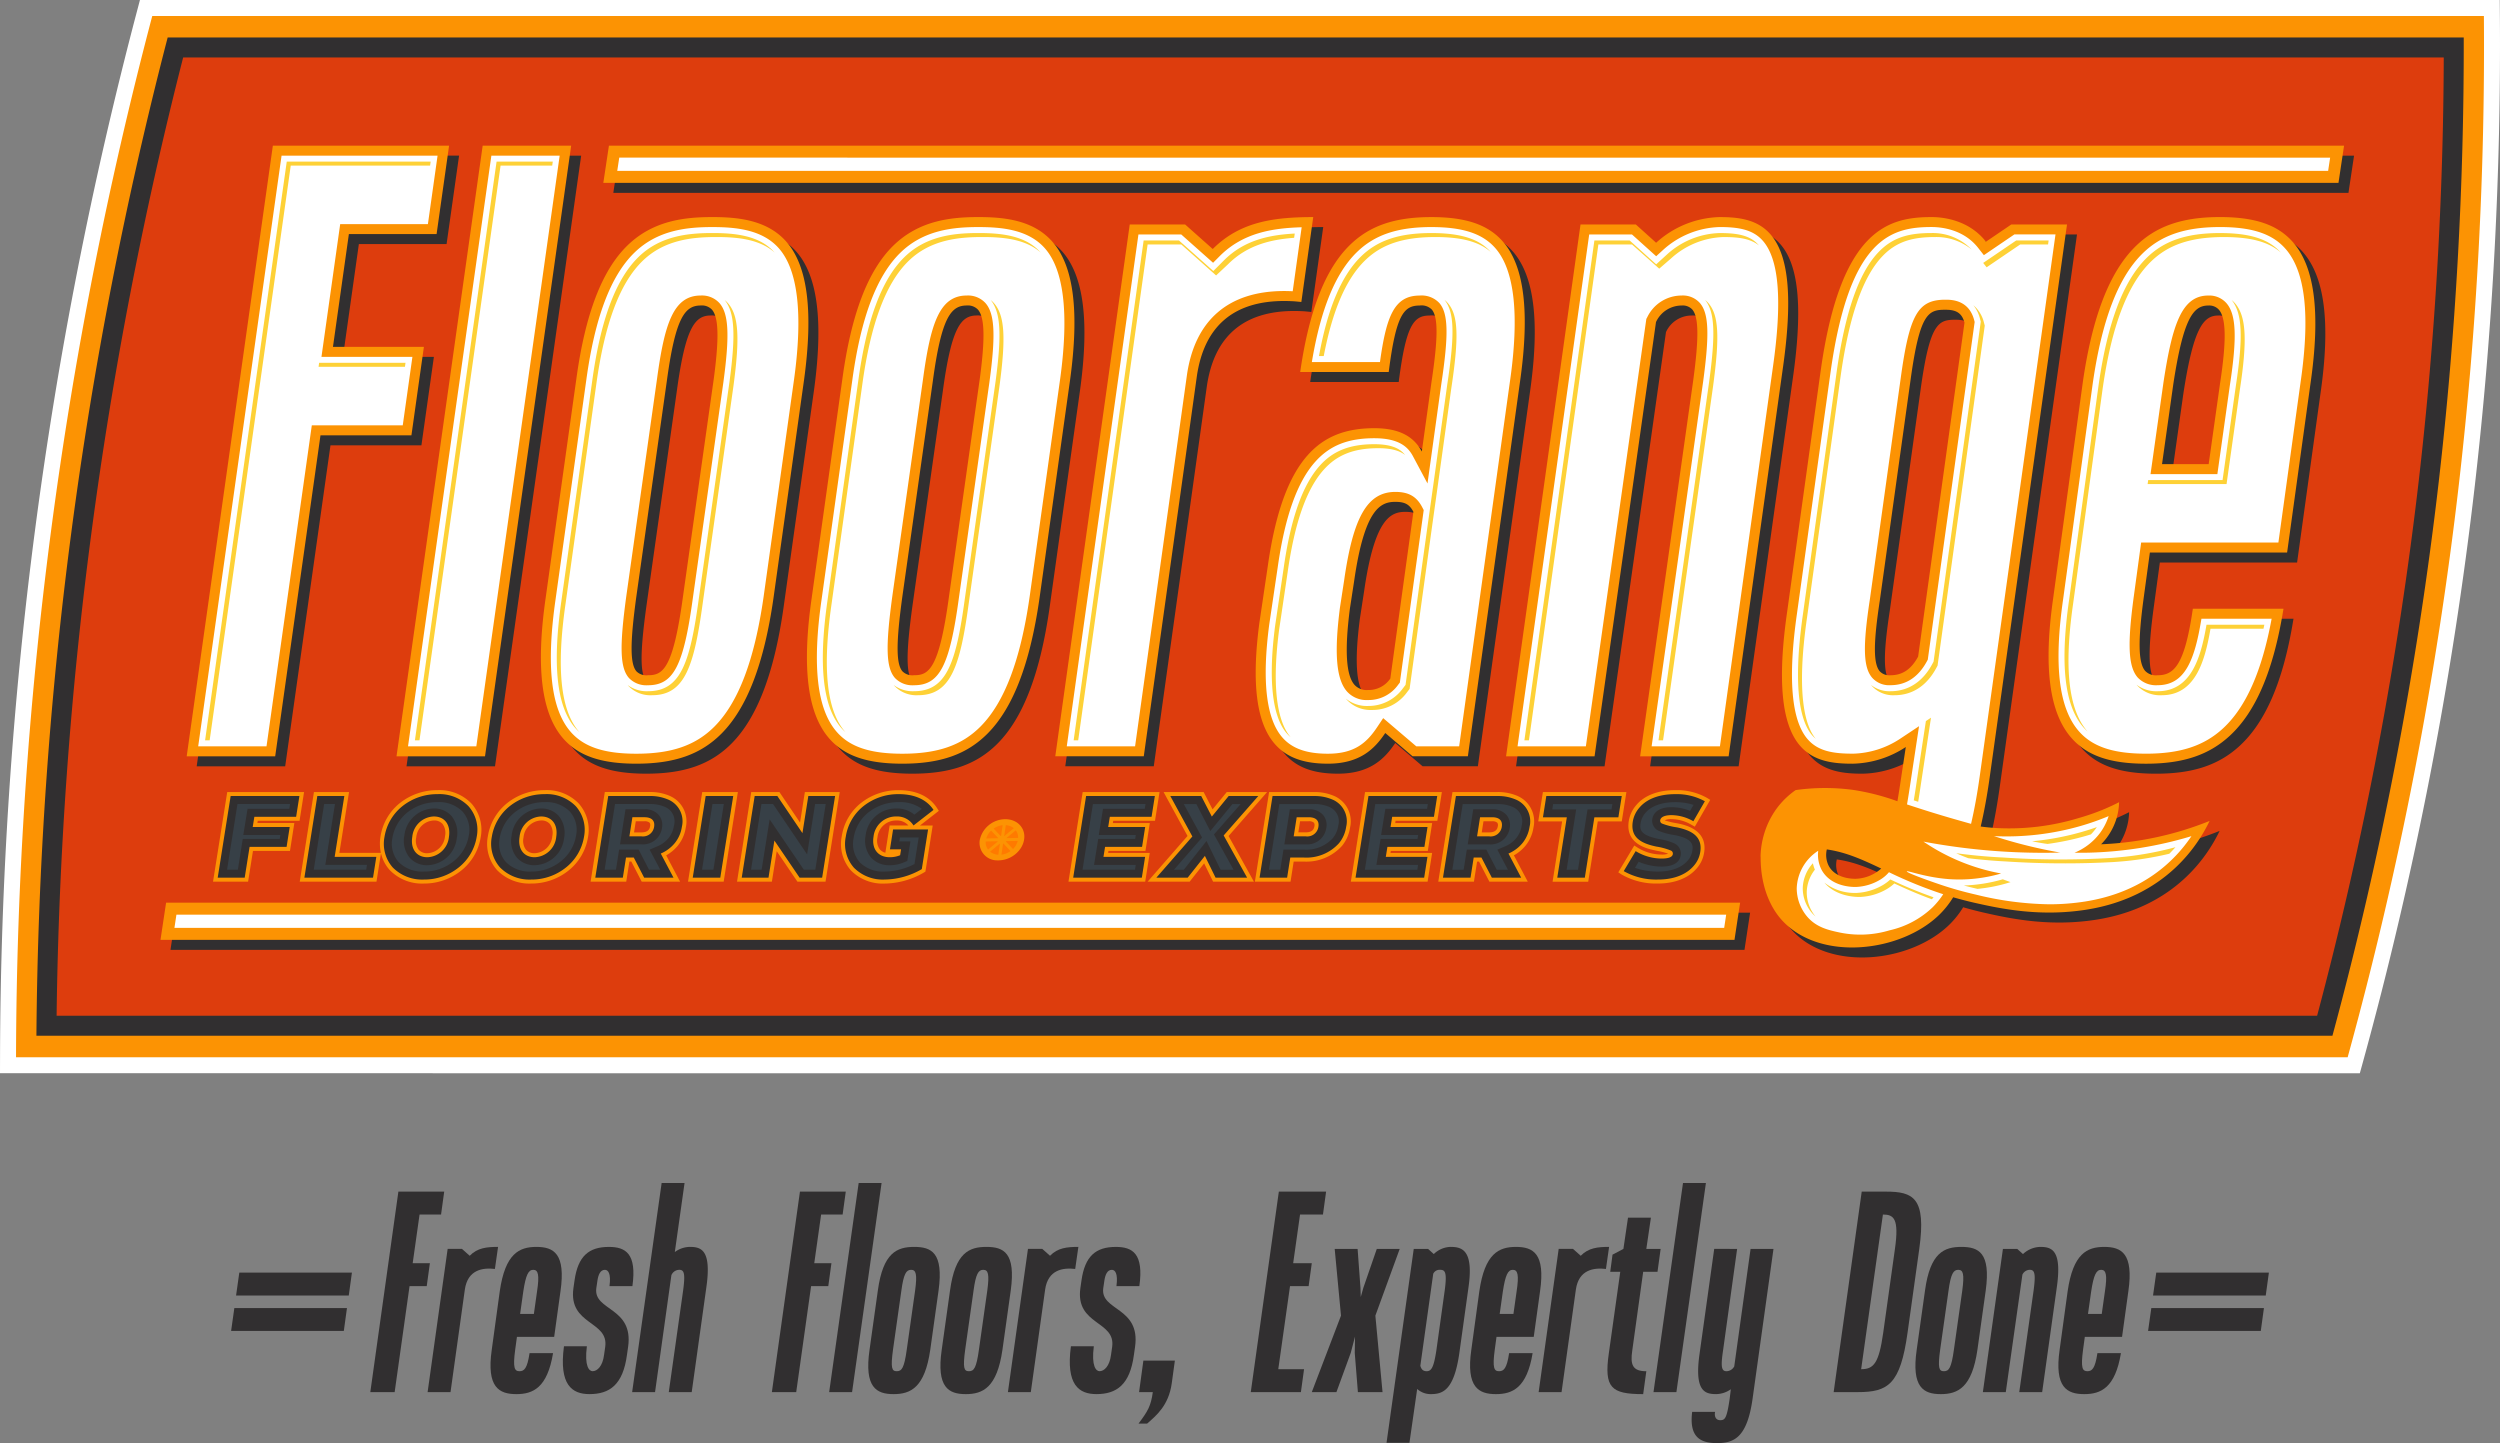
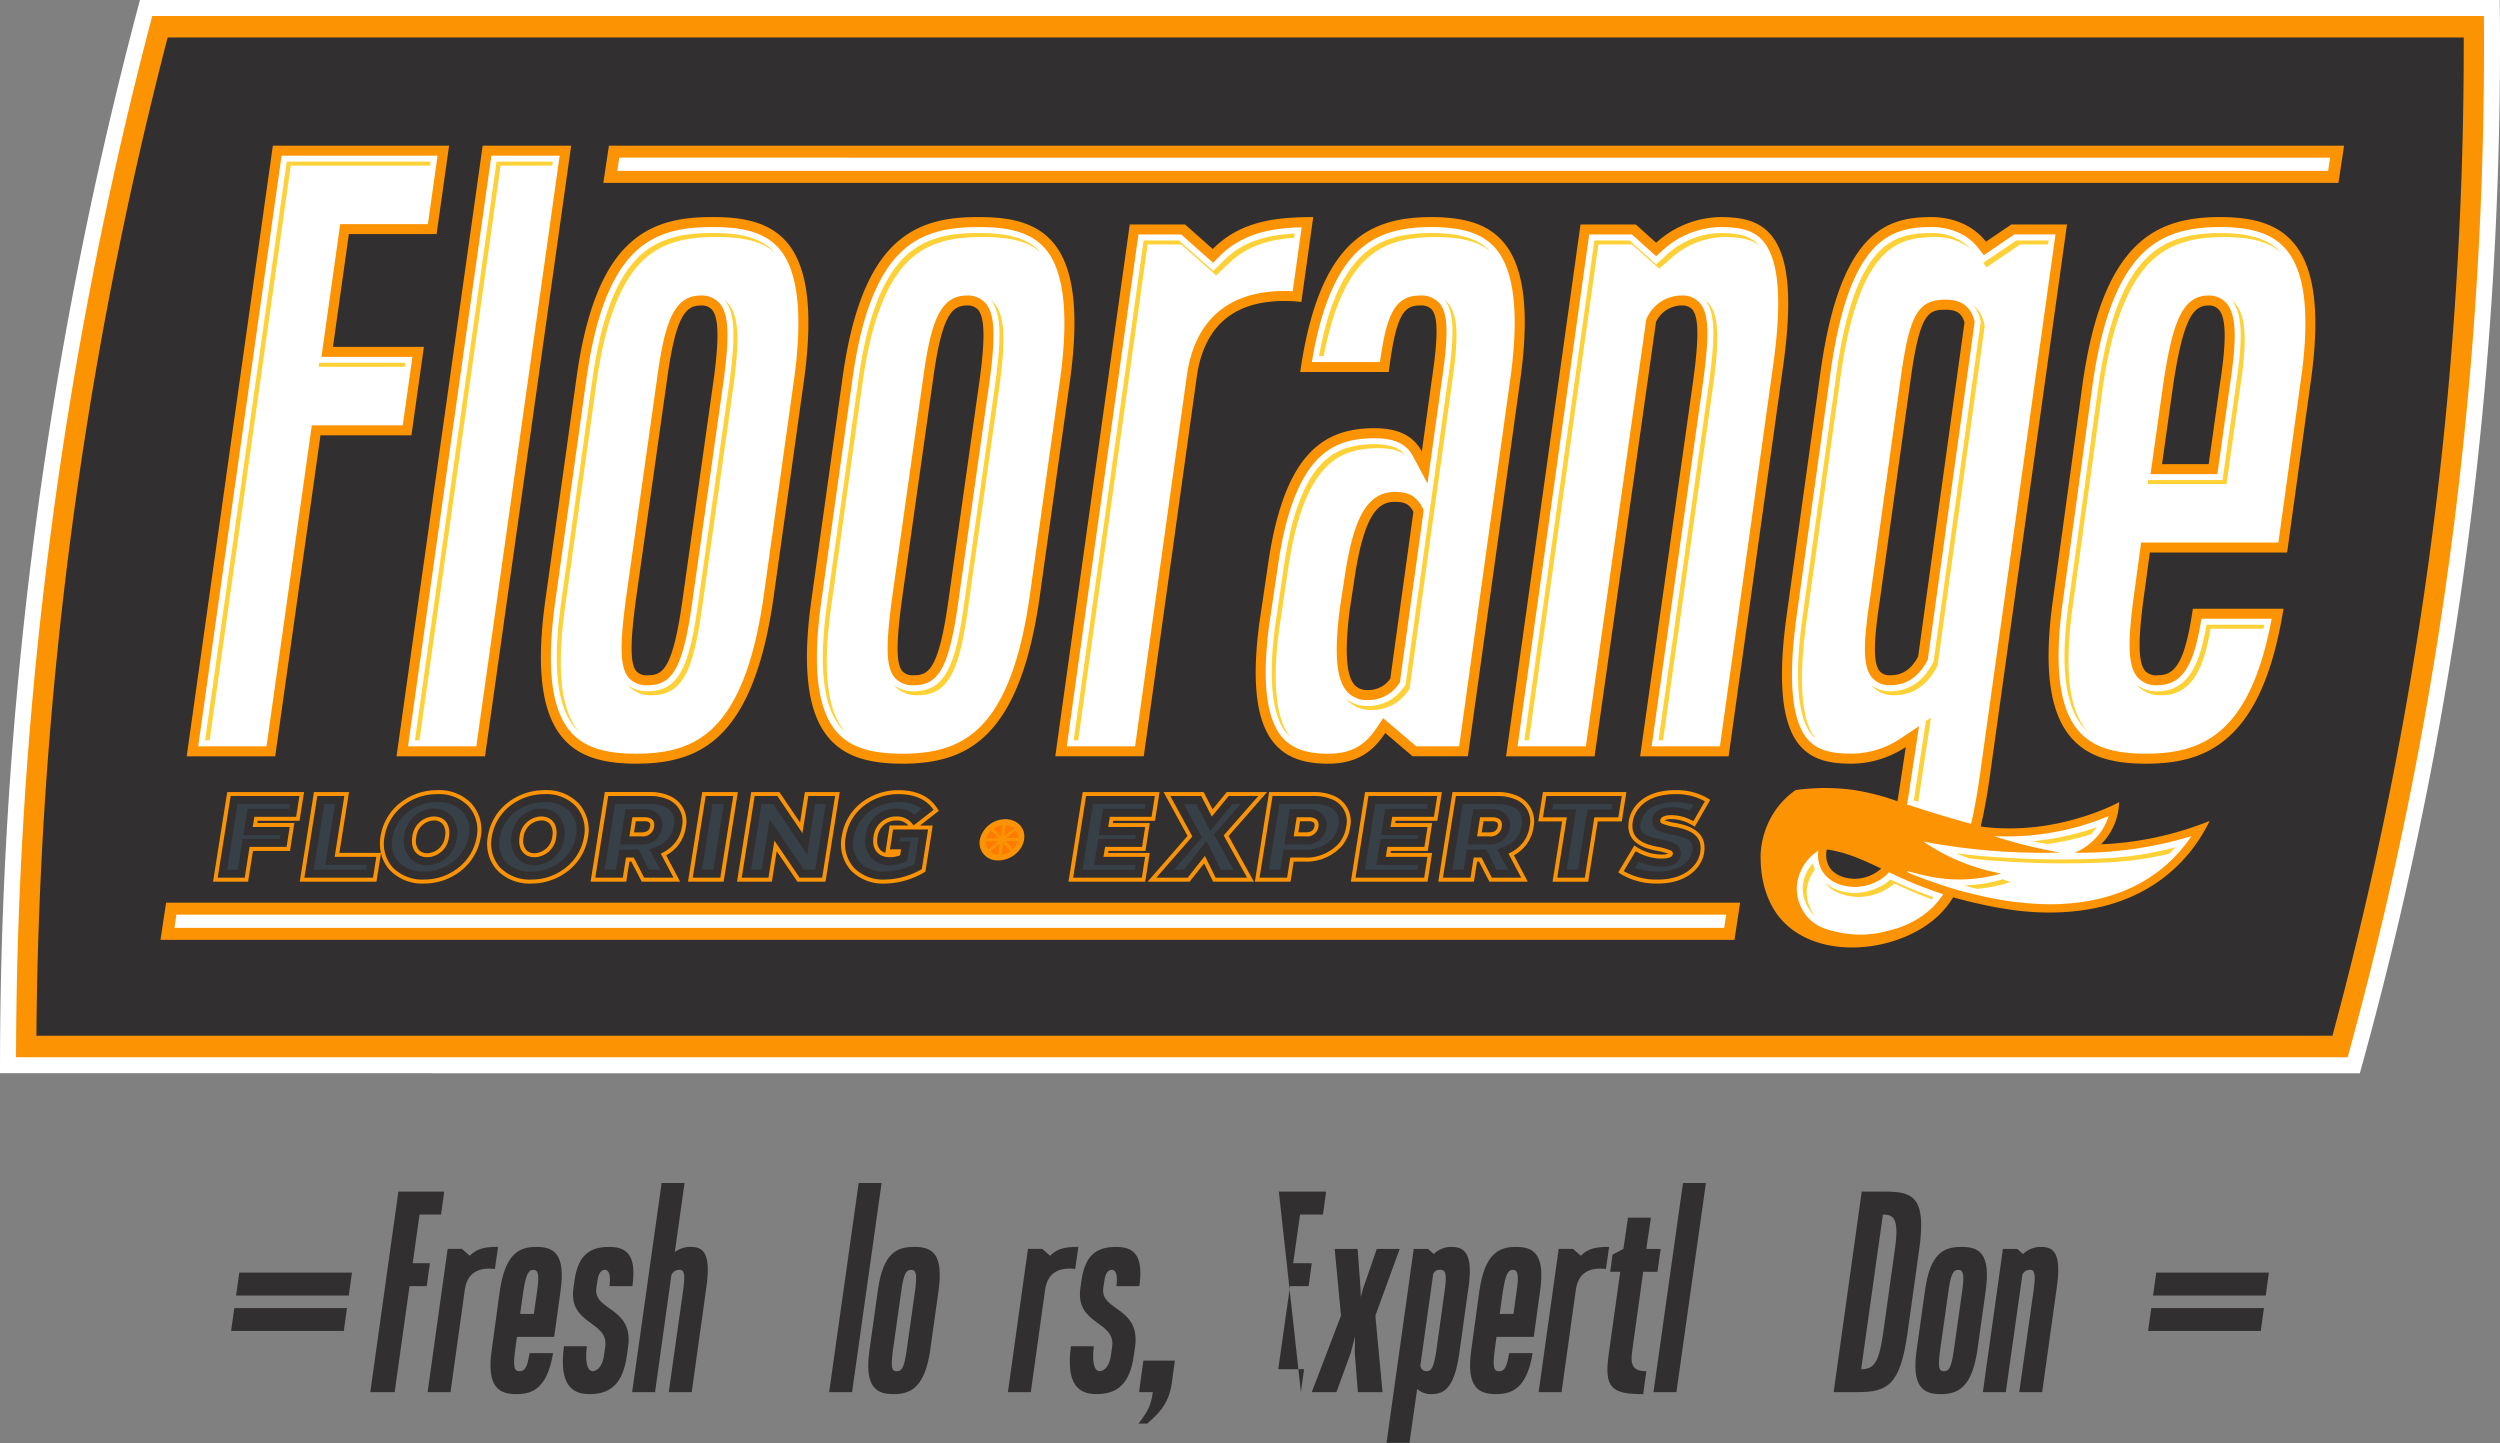
<svg xmlns="http://www.w3.org/2000/svg" id="Grupo_36" data-name="Grupo 36" width="500" height="288.62" viewBox="0 0 500 288.62">
  <rect x="0" y="0" width="500" height="288.62" fill="#808080" stroke="none" />
  <defs>
    <clipPath id="clip-path">
      <rect id="Rectángulo_8" data-name="Rectángulo 8" width="500" height="288.62" fill="none" />
    </clipPath>
  </defs>
  <g id="Grupo_35" data-name="Grupo 35" clip-path="url(#clip-path)">
    <path id="Trazado_180" data-name="Trazado 180" d="M0,214.646l.008-3.206A828.239,828.239,0,0,1,27.36,2.382L27.989,0H499.95l.026,3.172a769.881,769.881,0,0,1-5.011,93.938A764.922,764.922,0,0,1,472.615,212.3l-.647,2.349Z" fill="#fff" />
    <path id="Trazado_181" data-name="Trazado 181" d="M35.267,8A825.01,825.01,0,0,0,8.021,216.251H474.347a759.27,759.27,0,0,0,22.256-114.7A763.879,763.879,0,0,0,501.593,8Z" transform="translate(-4.815 -4.802)" fill="#fc9303" />
    <path id="Trazado_182" data-name="Trazado 182" d="M18.219,218.408A820.466,820.466,0,0,1,44.47,18.759H503.683a762.258,762.258,0,0,1-4.983,88.724,757.439,757.439,0,0,1-21.278,110.926Z" transform="translate(-10.936 -11.261)" fill="#312f30" />
-     <path id="Trazado_183" data-name="Trazado 183" d="M28.321,220.412A816.4,816.4,0,0,1,53.631,28.754H505.75a758.433,758.433,0,0,1-4.955,84.271,753.659,753.659,0,0,1-20.372,107.387Z" transform="translate(-17 -17.26)" fill="#dd3d0d" />
    <path id="Trazado_184" data-name="Trazado 184" d="M655.018,77.872H307.99l-1.121,7.442H653.9Z" transform="translate(-184.207 -46.745)" fill="#312f30" />
    <path id="Trazado_185" data-name="Trazado 185" d="M650.018,72.872H302.991l-1.121,7.442H648.9Z" transform="translate(-181.205 -43.743)" fill="#fc9303" />
    <path id="Trazado_186" data-name="Trazado 186" d="M308.841,81.517l.4-2.645H651.417l-.4,2.645Z" transform="translate(-185.39 -47.345)" fill="#fff" />
    <path id="Trazado_187" data-name="Trazado 187" d="M401.228,456.642H86.424L85.3,464.084h314.8Z" transform="translate(-51.205 -274.112)" fill="#312f30" />
    <path id="Trazado_188" data-name="Trazado 188" d="M396.228,451.642H81.424L80.3,459.084h314.8Z" transform="translate(-48.204 -271.11)" fill="#fc9303" />
    <path id="Trazado_189" data-name="Trazado 189" d="M87.275,460.287l.4-2.645H397.626l-.4,2.645Z" transform="translate(-52.389 -274.712)" fill="#fff" />
    <path id="Trazado_190" data-name="Trazado 190" d="M123.889,401.478l.907-5.752H109.428l-2.841,17.926H113.6l.977-6.153h7.4l.873-5.575h-7.391l.072-.445Zm27.555-6.13a11.968,11.968,0,0,0-7.483,2.581,10.641,10.641,0,0,0-3.869,6.62,8.873,8.873,0,0,0,.064,3.349h-8.3l1.933-12.173h-7.017l-2.841,17.926h15.347l.9-5.69a7.541,7.541,0,0,0,1.769,3.391,9.009,9.009,0,0,0,6.828,2.677,11.851,11.851,0,0,0,7.458-2.6,10.65,10.65,0,0,0,3.884-6.628,7.9,7.9,0,0,0-1.855-6.794,8.908,8.908,0,0,0-6.81-2.659m1.532,9.2a3.7,3.7,0,0,1-3.531,3.416,2.2,2.2,0,0,1-1.743-.709,3.01,3.01,0,0,1-.477-2.456,3.7,3.7,0,0,1,3.519-3.388,2.208,2.208,0,0,1,1.744.7,3.01,3.01,0,0,1,.488,2.438m19.925-9.2a11.97,11.97,0,0,0-7.483,2.581,10.64,10.64,0,0,0-3.869,6.62,7.917,7.917,0,0,0,1.847,6.8,9.009,9.009,0,0,0,6.828,2.677,11.851,11.851,0,0,0,7.458-2.6,10.652,10.652,0,0,0,3.884-6.628,7.905,7.905,0,0,0-1.855-6.794,8.908,8.908,0,0,0-6.81-2.659m1.532,9.2a3.7,3.7,0,0,1-3.531,3.416,2.2,2.2,0,0,1-1.743-.709,3.009,3.009,0,0,1-.477-2.456,3.7,3.7,0,0,1,3.52-3.388,2.207,2.207,0,0,1,1.743.7,3.008,3.008,0,0,1,.488,2.438m23.625-7.992a9.717,9.717,0,0,0-4.174-.832h-8.946L182.1,413.651h7.129l.633-4.021h.385l2.077,4.021H200l-2.777-5.264a8.18,8.18,0,0,0,2.326-1.938,7.532,7.532,0,0,0,1.592-3.645,5.534,5.534,0,0,0-3.081-6.246m-4.052,6c-.084.53-.357,1.236-1.754,1.236h-1.464l.349-2.222h1.715a1.458,1.458,0,0,1,1.054.292.908.908,0,0,1,.1.695m10.42-6.828-2.841,17.926h7.128l2.841-17.926Zm19.562,6.094-4.124-6.094h-5.638l-2.842,17.926h6.973l.968-6.1,4.146,6.1h5.615l2.841-17.926h-6.972Zm27.356-2.956c-1.5-2.3-4.144-3.516-7.633-3.516a11.982,11.982,0,0,0-7.52,2.552,10.457,10.457,0,0,0-3.855,6.649,7.939,7.939,0,0,0,1.825,6.846,8.887,8.887,0,0,0,6.74,2.633,15.956,15.956,0,0,0,7.846-2.2l.316-.192,1.459-9.22h-2.545l3.769-2.932Zm-9.439,3.548-.852,5.447a2.136,2.136,0,0,1-1.1-.664,2.9,2.9,0,0,1-.479-2.394,3.733,3.733,0,0,1,3.83-3.388,2.976,2.976,0,0,1,2.36,1Zm43.7,5.487.065-.4h7.4l.873-5.575h-7.391l.072-.445h8.356l.908-5.752H280.519l-2.842,17.926h15.347l.907-5.753Zm31.8-12.173h-8.075l-2.834,3.461-1.787-3.461H296.7l4.788,8.779-7.989,9.147h8.411l2.9-3.663,1.794,3.663h8.166l-5.073-9.136Zm13.52.832a9.719,9.719,0,0,0-4.174-.832H317.8l-2.842,17.926h7.129l.633-4.021H324.8a9.592,9.592,0,0,0,7.617-3.181A7.532,7.532,0,0,0,334,402.8a5.534,5.534,0,0,0-3.08-6.246m-4.053,6c-.084.53-.356,1.236-1.754,1.236h-1.464l.349-2.222h1.715a1.456,1.456,0,0,1,1.054.292.906.906,0,0,1,.1.695m24.581-1.076.907-5.752H336.991l-2.842,17.926H349.5l.907-5.753h-8.327l.065-.4h7.4l.873-5.575h-7.391l.072-.445Zm16.148-4.92a9.719,9.719,0,0,0-4.174-.832H354.48l-2.842,17.926h7.129l.633-4.021h.385l2.077,4.021h7.677l-2.778-5.264a8.176,8.176,0,0,0,2.327-1.938,7.536,7.536,0,0,0,1.592-3.645,5.534,5.534,0,0,0-3.08-6.246m-4.053,6c-.084.53-.356,1.236-1.754,1.236h-1.464l.349-2.222h1.715a1.456,1.456,0,0,1,1.054.292.906.906,0,0,1,.1.695m25.716-6.828h-16.7l-.932,5.864h4.776l-1.91,12.062h7.128l1.91-12.062h4.8ZM399.512,402l-.214-.041a15.435,15.435,0,0,1-2.384-.569,2.764,2.764,0,0,1,1.369-.248,8.1,8.1,0,0,1,3.974,1.12l.69.387,3.08-5.357-.662-.407a12.346,12.346,0,0,0-6.35-1.54c-3.42,0-6.191,1.073-7.8,3.016a6.4,6.4,0,0,0-1.478,3.166c-.73,4.6,3.666,5.531,5.32,5.883l.441.094a13.373,13.373,0,0,1,2.124.553,3.792,3.792,0,0,1-1.364.171,9.161,9.161,0,0,1-4.725-1.364l-.694-.441-3.2,5.354.626.423a13.844,13.844,0,0,0,7.29,1.825c3.37,0,6.14-1.087,7.791-3.053a6.173,6.173,0,0,0,1.462-3.129c.733-4.587-3.8-5.531-5.3-5.843" transform="translate(-63.982 -237.318)" fill="#fc9303" />
    <path id="Trazado_191" data-name="Trazado 191" d="M108.928,414.052h5.4l.977-6.153h7.4l.622-3.976h-7.4l.333-2.044h8.352l.656-4.154h-13.75Zm25.325-16.327h-5.4l-2.588,16.327h13.728l.656-4.154h-8.33Zm18.6-.377a11.1,11.1,0,0,0-6.975,2.4,9.859,9.859,0,0,0-3.587,6.131,7.161,7.161,0,0,0,1.644,6.131,8.272,8.272,0,0,0,6.242,2.421,10.97,10.97,0,0,0,6.953-2.421,9.885,9.885,0,0,0,3.6-6.131,7.112,7.112,0,0,0-1.655-6.131,8.14,8.14,0,0,0-6.22-2.4m2.321,8.53a4.487,4.487,0,0,1-4.32,4.087c-2.133,0-3.41-1.621-3.01-4.087a4.475,4.475,0,0,1,4.31-4.065c2.155,0,3.4,1.621,3.021,4.065m19.136-8.53a11.1,11.1,0,0,0-6.975,2.4,9.859,9.859,0,0,0-3.588,6.131,7.162,7.162,0,0,0,1.644,6.131,8.271,8.271,0,0,0,6.242,2.421,10.968,10.968,0,0,0,6.953-2.421,9.884,9.884,0,0,0,3.6-6.131,7.111,7.111,0,0,0-1.655-6.131,8.14,8.14,0,0,0-6.22-2.4m2.322,8.53a4.487,4.487,0,0,1-4.321,4.087c-2.133,0-3.41-1.621-3.01-4.087a4.475,4.475,0,0,1,4.309-4.065c2.155,0,3.4,1.621,3.021,4.065m22.494-7.4a8.95,8.95,0,0,0-3.832-.755h-8.263l-2.588,16.327h5.509l.633-4.021h1.555l2.077,4.021h5.864l-2.543-4.821a7.371,7.371,0,0,0,2.8-2.088,6.716,6.716,0,0,0,1.422-3.265,4.712,4.712,0,0,0-2.633-5.4m-2.921,5.4a2.244,2.244,0,0,1-2.543,1.91h-2.4l.6-3.821h2.4c1.511,0,2.133.733,1.943,1.911m7.726,10.174h5.509l2.588-16.327h-5.509Zm21.94-8.907-5.021-7.42h-4.532l-2.588,16.327h5.354l1.177-7.42,5.043,7.42h4.509l2.588-16.327h-5.353Zm18.84-3.332a3.851,3.851,0,0,1,3.376,1.8l4-3.11c-1.321-2.021-3.721-3.154-6.964-3.154a11.161,11.161,0,0,0-7.019,2.376,9.671,9.671,0,0,0-3.566,6.154,7.167,7.167,0,0,0,1.622,6.175,8.123,8.123,0,0,0,6.153,2.377,15.064,15.064,0,0,0,7.43-2.088l1.255-7.93h-7l-.622,3.976h2.222l-.189,1.177a5.405,5.405,0,0,1-2.066.4c-2.354,0-3.643-1.644-3.255-4.087a4.516,4.516,0,0,1,4.62-4.065m35.313,12.24h13.728l.655-4.154h-8.33l.322-2h7.4l.622-3.976h-7.4l.333-2.044H295.7l.656-4.154h-13.75Zm31.093-16.327-3.365,4.11-2.122-4.11H299.45l4.409,8.086-7.2,8.241h6.264l3.443-4.354,2.133,4.354h6.309l-4.687-8.441,6.92-7.886Zm20.874.755a8.949,8.949,0,0,0-3.832-.755h-8.263L317.3,414.052h5.509l.633-4.021H326.2a8.752,8.752,0,0,0,7-2.888,6.712,6.712,0,0,0,1.422-3.265,4.712,4.712,0,0,0-2.633-5.4m-2.921,5.4a2.244,2.244,0,0,1-2.543,1.91h-2.4l.6-3.821h2.4c1.511,0,2.133.733,1.943,1.911m7.425,10.174h13.728l.655-4.154h-8.33l.322-2h7.4l.622-3.976h-7.4l.333-2.044h8.352l.656-4.154h-13.75Zm32.173-15.572a8.95,8.95,0,0,0-3.832-.755h-8.263l-2.588,16.327h5.509l.633-4.021h1.555l2.077,4.021h5.864l-2.543-4.821a7.371,7.371,0,0,0,2.8-2.088,6.716,6.716,0,0,0,1.422-3.265,4.713,4.713,0,0,0-2.633-5.4m-2.921,5.4a2.244,2.244,0,0,1-2.543,1.91h-2.4l.6-3.821h2.4c1.511,0,2.133.733,1.943,1.911m8.23-1.888h4.776l-1.91,12.062h5.509l1.91-12.062h4.8l.678-4.265H374.649Zm26.795,2a13.338,13.338,0,0,1-2.966-.755.616.616,0,0,1-.377-.667c.1-.666.955-1.021,2.266-1.021a8.917,8.917,0,0,1,4.365,1.222l2.3-4a11.669,11.669,0,0,0-5.931-1.421c-3.376,0-5.809,1.066-7.186,2.732a5.61,5.61,0,0,0-1.3,2.776c-.522,3.288,1.877,4.376,4.7,4.976a13.089,13.089,0,0,1,2.932.8.656.656,0,0,1,.377.711c-.1.644-.966.888-2.276.888a10,10,0,0,1-5.154-1.488l-2.388,4a13.127,13.127,0,0,0,6.842,1.688c3.376,0,5.787-1.11,7.186-2.776a5.351,5.351,0,0,0,1.277-2.732c.511-3.2-1.888-4.354-4.665-4.932" transform="translate(-65.387 -238.519)" fill="#312f30" />
    <path id="Trazado_192" data-name="Trazado 192" d="M113.612,414.855h2.161l.977-6.153h7.394l.122-.779h-7.409l.854-5.242h8.346l.151-.956H115.693Zm21.58-13.129h-2.16l-2.081,13.129h10.49l.151-.956h-8.332Zm20.469-.377a9.535,9.535,0,0,0-5.958,2.034,8.291,8.291,0,0,0-3.026,5.153,5.576,5.576,0,0,0,1.238,4.788,6.69,6.69,0,0,0,5.07,1.909,9.315,9.315,0,0,0,5.944-2.062,8.275,8.275,0,0,0,3.028-5.138,5.521,5.521,0,0,0-1.256-4.807,6.6,6.6,0,0,0-5.039-1.878m3.9,7.187a6.1,6.1,0,0,1-5.9,5.43,4.58,4.58,0,0,1-3.57-1.553,5.316,5.316,0,0,1-1.02-4.377,6.052,6.052,0,0,1,5.89-5.42,4.588,4.588,0,0,1,3.564,1.538,5.352,5.352,0,0,1,1.035,4.382m17.557-7.187a9.534,9.534,0,0,0-5.958,2.034,8.291,8.291,0,0,0-3.026,5.153,5.577,5.577,0,0,0,1.238,4.788,6.689,6.689,0,0,0,5.07,1.909,9.316,9.316,0,0,0,5.944-2.062,8.277,8.277,0,0,0,3.028-5.138,5.519,5.519,0,0,0-1.256-4.807,6.6,6.6,0,0,0-5.039-1.878m3.9,7.187a6.1,6.1,0,0,1-5.9,5.43,4.582,4.582,0,0,1-3.57-1.553,5.318,5.318,0,0,1-1.02-4.377,6.052,6.052,0,0,1,5.89-5.42,4.588,4.588,0,0,1,3.564,1.538,5.352,5.352,0,0,1,1.035,4.382m20.232-6.208a7.369,7.369,0,0,0-3.148-.6h-6.9l-2.081,13.129h2.27l.633-4.02h3.9l2.077,4.02h2.239l-2.116-4.01,1.6-.682a5.739,5.739,0,0,0,2.188-1.629,5.1,5.1,0,0,0,1.081-2.505,3.117,3.117,0,0,0-1.738-3.7m-.658,4.2a3.85,3.85,0,0,1-4.123,3.26H192.2l1.1-7.018h3.767a3.59,3.59,0,0,1,2.88,1.134,3.122,3.122,0,0,1,.644,2.624m8.018,8.326h2.272l2.081-13.129h-2.272Zm21.012-3.059-6.813-10.07h-2.318l-2.081,13.129h2.117l1.6-10.058,6.835,10.058h2.3l2.081-13.129H231.22Zm17.9-9.18a5.407,5.407,0,0,1,3.555,1.234l1.489-1.158a7.361,7.361,0,0,0-4.634-1.342,9.586,9.586,0,0,0-6.018,2.025,8.109,8.109,0,0,0-2.988,5.163,5.606,5.606,0,0,0,1.216,4.832,6.569,6.569,0,0,0,4.981,1.865,13.489,13.489,0,0,0,5.971-1.5l.842-5.319h-3.758l-.121.778h2.228l-.628,3.918-.834.339a6.958,6.958,0,0,1-2.668.518,4.821,4.821,0,0,1-3.809-1.612,5.256,5.256,0,0,1-1.025-4.318,6.077,6.077,0,0,1,6.2-5.419m37.185,12.24h10.49l.151-.956h-8.336l.837-5.2h7.391l.122-.779h-7.409l.854-5.242h8.346l.151-.956H286.784Zm29.978-13.129-4.427,5.407-2.791-5.407h-2.509l3.654,6.7-5.615,6.43h1.971l4.536-5.737,2.81,5.737h2.595l-3.915-7.05,5.334-6.079Zm19.433.6a7.368,7.368,0,0,0-3.148-.6h-6.9l-2.081,13.129h2.27l.633-4.02h4.121a7.158,7.158,0,0,0,5.759-2.3,5.093,5.093,0,0,0,1.081-2.505,3.117,3.117,0,0,0-1.738-3.7m-.657,4.2a3.85,3.85,0,0,1-4.123,3.26h-4.268l1.1-7.018h3.767a3.591,3.591,0,0,1,2.88,1.134,3.122,3.122,0,0,1,.644,2.624m7.717,8.326h10.49l.151-.956h-8.336l.837-5.2h7.391l.122-.779h-7.409l.854-5.242h8.345l.151-.956H343.255Zm29.616-12.527a7.371,7.371,0,0,0-3.148-.6h-6.9l-2.081,13.129h2.27l.633-4.02h3.9l2.077,4.02h2.239l-2.116-4.01,1.6-.682a5.736,5.736,0,0,0,2.189-1.629,5.093,5.093,0,0,0,1.081-2.505,3.117,3.117,0,0,0-1.737-3.7m-.658,4.2a3.85,3.85,0,0,1-4.124,3.26h-4.268l1.1-7.018h3.767a3.591,3.591,0,0,1,2.88,1.134,3.123,3.123,0,0,1,.644,2.624m8.522-3.736h4.775l-1.91,12.062h2.271l1.91-12.062h4.8l.169-1.067H378.825Zm24.619,5.168-.216-.042a12.517,12.517,0,0,1-3.192-.869l-.071-.04a2.215,2.215,0,0,1-1.143-2.279c.108-.716.7-2.383,3.847-2.383a9.982,9.982,0,0,1,3.717.74l.689-1.2a12,12,0,0,0-3.672-.543c-2.693,0-4.809.767-5.963,2.163a4.044,4.044,0,0,0-.944,2c-.211,1.33-.091,2.408,3.454,3.161l.436.092a11.319,11.319,0,0,1,2.937.873l.062.036a2.222,2.222,0,0,1,1.12,2.318c-.159,1.023-.957,2.242-3.857,2.242a11.664,11.664,0,0,1-4.556-.971l-.731,1.224a13.989,13.989,0,0,0,4.587.747c2.65,0,4.771-.788,5.977-2.224a3.776,3.776,0,0,0,.907-1.938c.188-1.177.081-2.387-3.389-3.109" transform="translate(-68.199 -240.92)" fill="#374047" />
    <path id="Trazado_193" data-name="Trazado 193" d="M499.046,413.688a3.763,3.763,0,0,0,0-.668c-.006-.056-.012-.113-.02-.168a3.382,3.382,0,0,0-.2-.753q-.029-.073-.061-.144a3.378,3.378,0,0,0-1.392-1.529,3.932,3.932,0,0,0-1.218-.457,4.571,4.571,0,0,0-.969-.085,5.246,5.246,0,0,0-5.045,4.195,3.507,3.507,0,0,0,3.532,4.039q.15.007.3,0a5.434,5.434,0,0,0,3.994-1.931,5.013,5.013,0,0,0,.514-.734c.035-.062.069-.124.1-.187a4.611,4.611,0,0,0,.224-.512c.026-.072.05-.143.073-.216a4.113,4.113,0,0,0,.139-.614c.012-.081.02-.161.027-.24" transform="translate(-294.193 -246.044)" fill="#fc9303" />
    <path id="Trazado_194" data-name="Trazado 194" d="M494.065,418.165a2.558,2.558,0,0,0,.232.168,2.92,2.92,0,0,0,1.417.444l.327-2.232-.019-.008Zm2.6-1.613-.324,2.206a3.739,3.739,0,0,0,.433-.078,4.008,4.008,0,0,0,1.389-.64l-1.434-1.512-.064.024m-1.05-.476-2.42.042a2.427,2.427,0,0,0,.465,1.626l1.965-1.634c0-.011-.007-.022-.01-.034m1.6.04,1.436,1.513a3.482,3.482,0,0,0,.944-1.62l-2.343.04c-.011.023-.024.045-.037.067m-1.5-.656-1.44-1.518a3.537,3.537,0,0,0-.976,1.575l2.406-.041.01-.016m3.962-.051a2.424,2.424,0,0,0-.468-1.522l-1.878,1.562Zm-4.907-1.868,1.431,1.507.064-.024.317-2.16a3.964,3.964,0,0,0-1.812.677m4.037-.075c-.033-.027-.066-.053-.1-.079a2.673,2.673,0,0,0-.35-.218,2.949,2.949,0,0,0-1.149-.317l-.319,2.178.024.01Z" transform="translate(-296.051 -247.826)" fill="#ff7a00" />
    <path id="Trazado_195" data-name="Trazado 195" d="M218.382,97.129c-3.825-4.382-9.647-4.972-14.838-4.972-5.524,0-11.865.678-17.013,5.709-5.088,4.973-8.424,13.716-10.2,26.729l-6.123,43.7c-2,13.906-.869,23.1,3.462,28.095,3.049,3.52,7.573,5.089,14.669,5.089,7.64,0,12.9-1.86,17.043-6.03,5.1-5.132,8.5-13.978,10.38-27.041l6.123-43.708c1.87-13.711.724-22.731-3.5-27.575m-14.6,27.676-6.123,43.287c-1.992,14.608-4.063,15.7-6.994,15.7a2.8,2.8,0,0,1-2.3-.771c-1.287-1.474-1.3-5.63-.046-14.82l6.123-43.287c1.728-12.737,3.639-15.068,6.783-15.068a2.753,2.753,0,0,1,2.234.831c1.36,1.557,1.458,5.783.327,14.127M157.608,77.872,140.375,200.006h17.7L175.306,77.872Zm-11.756,40.242H127.664l3.182-22.552h17.543l2.5-17.69H115.643L98.41,200.006h17.7l9.059-64.2h18.188Zm215.845-21c-2.968-3.426-7.4-4.953-14.366-4.953-7.327,0-12.362,1.736-16.327,5.631-4.825,4.739-8.04,12.885-9.828,24.9l-.068.458h17.707l.045-.348c1.445-11.154,3-12.954,6.149-12.954a2.883,2.883,0,0,1,2.418.8c1.292,1.5,1.272,5.724-.069,14.577l-1.921,13.827c-1.694-3.179-4.754-4.67-9.507-4.67-5.791,0-10.012,1.7-13.283,5.359-3.894,4.351-6.515,11.621-8.016,22.22l-1.69,11.407c-1.594,12.07-.578,19.981,3.106,24.183,2.35,2.681,5.715,3.929,10.592,3.929,6.361,0,9.321-2.9,11.486-6.137l5.469,4.659h11.052l10.394-74.665c2.024-14.063.93-23.3-3.344-28.23m-22.56,87.346a5.245,5.245,0,0,1-4.475,2.293,3.281,3.281,0,0,1-2.69-1.034c-1.69-1.922-1.993-6.892-.927-15.186l.845-5.495c2.1-14.685,5.364-15.915,8.261-15.915,1.9,0,2.825.506,3.6,1.993Zm180.586-87.21c-3.049-3.52-7.574-5.089-14.67-5.089-7.64,0-12.9,1.86-17.043,6.029-5.1,5.132-8.5,13.977-10.379,27.042L471.719,168.3c-1.979,13.751-.809,22.9,3.576,27.959,3.131,3.614,7.751,5.226,14.978,5.226,7.419,0,12.6-1.734,16.794-5.623,5.174-4.8,8.65-12.942,10.627-24.905l.077-.465H499.64l-.051.341c-1.614,10.9-3.7,12.961-6.994,12.961a3,3,0,0,1-2.482-.861c-1.393-1.6-1.48-6-.289-14.732l1.219-8.945h27.448l4.693-33.915c2-13.906.869-23.1-3.462-28.094m-14.643,28.193-2.274,16.126h-9.328l2.258-16.009c2.014-13.2,4.012-15.708,6.995-15.708a2.6,2.6,0,0,1,2.132.85c1.449,1.686,1.516,6.231.217,14.742m-89.9-29.817c-2.638-3.045-6.464-3.464-10.2-3.464A19.6,19.6,0,0,0,392.3,97.293l-4.064-3.657H377.175l-14.891,106.37h17.7l12.285-86.841a5.653,5.653,0,0,1,5.1-3.318,2.619,2.619,0,0,1,2.15.787c1.3,1.493,1.361,5.6.2,14.171l-10.621,75.2h17.7l10.816-77.41c2.035-14.135,1.261-22.706-2.437-26.974M271.59,97.129c-3.825-4.382-9.647-4.972-14.838-4.972-5.524,0-11.865.678-17.013,5.709-5.088,4.973-8.424,13.716-10.2,26.729l-6.123,43.7c-2,13.906-.869,23.1,3.462,28.095,3.049,3.52,7.574,5.089,14.67,5.089,7.64,0,12.9-1.86,17.043-6.03,5.1-5.132,8.5-13.978,10.379-27.041l6.123-43.708c1.87-13.711.723-22.731-3.505-27.575m-14.6,27.676-6.124,43.287c-1.992,14.608-4.062,15.7-6.994,15.7a2.8,2.8,0,0,1-2.3-.771c-1.286-1.474-1.3-5.63-.046-14.82l6.124-43.287c1.727-12.737,3.639-15.068,6.782-15.068a2.752,2.752,0,0,1,2.234.831c1.361,1.557,1.458,5.783.327,14.127m63-15.792,1.35.129,2.378-16.983c-7.368.04-14.422.7-20.1,6.392l-5.531-4.915H287.02l-14.892,106.37h17.7l10.605-75.932c1.434-10.038,7.318-15.128,17.487-15.128.979,0,2.066.067,2.066.067m162.457,107.25a12.32,12.32,0,0,0,2.45-7.08c-.9.464-2.023,1-3.37,1.553a45.705,45.705,0,0,1-4.7,1.616,47.811,47.811,0,0,1-16.539,2c-1.322-.082-2.4-.208-3.073-.3.689-2.925,1.282-6.165,1.787-9.751L474.474,93.635h-11.14l-5.067,3.445c-3.483-4.436-8.729-4.923-10.857-4.923-8.6,0-18.116,2.343-22.143,30.326l-6.757,48.561c-1.983,13.779-1.142,22.562,2.573,26.849,2.733,3.155,6.657,3.59,10.491,3.59a19.98,19.98,0,0,0,10.655-3.338l-.916,6.047c-.265,1.8-.515,3.392-.758,4.8a46.053,46.053,0,0,0-8.951-2.282,42.208,42.208,0,0,0-11.4.049,16.2,16.2,0,0,0-3.865,3.781,16.743,16.743,0,0,0-2.444,4.989,17.064,17.064,0,0,0-.715,4.537l.017,0c-.035,7.544,3.135,11.47,4.242,12.695,7.606,8.4,23.917,6.452,31.6-1.175a17.887,17.887,0,0,0,2.668-3.389c1.307.378,2.687.74,4.162,1.078,5.621,1.286,13.333,2.831,22.412,1.413,15.994-2.5,22.49-13.121,24.714-17.76a65.107,65.107,0,0,1-21.7,4.672,13.056,13.056,0,0,0,1.144-1.333m-50.148,8.229c-.406.015-4.021.094-5.461-2.56a4.83,4.83,0,0,1-.393-3.309c3.845.551,7.106,2.037,10.878,3.825a8.035,8.035,0,0,1-5.025,2.043M444.7,180.055c-1.377,2.549-3.135,3.738-5.526,3.738a2.6,2.6,0,0,1-2.149-.792c-1.3-1.509-1.294-5.613.012-14.167l6.123-43.919c1.857-13.619,3.58-14.223,6.994-14.223,1.882,0,3.253.441,3.816,2.579Z" transform="translate(-59.073 -46.745)" fill="#312f30" />
    <path id="Trazado_196" data-name="Trazado 196" d="M213.382,92.129c-3.825-4.381-9.647-4.972-14.839-4.972-5.524,0-11.864.678-17.012,5.709-5.088,4.973-8.424,13.716-10.2,26.729l-6.123,43.7c-2,13.906-.869,23.1,3.462,28.095,3.049,3.52,7.573,5.089,14.669,5.089,7.64,0,12.9-1.86,17.043-6.03,5.1-5.132,8.5-13.978,10.38-27.041l6.123-43.708c1.87-13.711.723-22.731-3.5-27.575m-14.6,27.676-6.123,43.287c-1.992,14.608-4.063,15.7-6.994,15.7a2.8,2.8,0,0,1-2.3-.771c-1.287-1.475-1.3-5.63-.046-14.82l6.123-43.287c1.728-12.737,3.639-15.068,6.783-15.068a2.753,2.753,0,0,1,2.234.831c1.36,1.557,1.458,5.783.327,14.127M152.607,72.872,135.375,195.006h17.7L170.306,72.872Zm-11.756,40.242H122.664l3.182-22.552h17.543l2.5-17.69H110.643L93.41,195.006h17.7l9.059-64.2h18.188Zm215.846-21c-2.968-3.426-7.4-4.954-14.366-4.954-7.327,0-12.362,1.736-16.327,5.631-4.825,4.739-8.04,12.885-9.828,24.9l-.068.458h17.707l.045-.348c1.445-11.154,3-12.954,6.149-12.954a2.883,2.883,0,0,1,2.418.8c1.292,1.5,1.272,5.724-.069,14.577l-1.921,13.827c-1.694-3.178-4.754-4.67-9.507-4.67-5.791,0-10.012,1.7-13.284,5.359-3.893,4.352-6.515,11.621-8.015,22.22l-1.69,11.407c-1.594,12.07-.578,19.981,3.106,24.183,2.35,2.681,5.715,3.929,10.592,3.929,6.361,0,9.321-2.9,11.486-6.137l5.469,4.659h11.052l10.394-74.665c2.024-14.062.93-23.3-3.344-28.229m-22.56,87.345a5.245,5.245,0,0,1-4.475,2.293,3.281,3.281,0,0,1-2.69-1.034c-1.69-1.922-1.993-6.892-.927-15.186l.845-5.495c2.1-14.685,5.364-15.915,8.261-15.915,1.9,0,2.825.506,3.6,1.993Zm180.586-87.21c-3.049-3.52-7.574-5.089-14.67-5.089-7.64,0-12.9,1.86-17.043,6.029-5.1,5.132-8.5,13.977-10.379,27.042L466.719,163.3c-1.979,13.751-.81,22.9,3.576,27.959,3.131,3.614,7.751,5.226,14.978,5.226,7.419,0,12.6-1.734,16.793-5.623,5.174-4.8,8.65-12.942,10.627-24.905l.077-.465H494.64l-.051.341c-1.614,10.9-3.7,12.961-6.994,12.961a3,3,0,0,1-2.481-.861c-1.393-1.6-1.48-6-.289-14.732l1.22-8.945h27.447l4.693-33.915c2-13.905.869-23.1-3.462-28.094m-14.643,28.193-2.274,16.126h-9.328l2.258-16.009c2.014-13.2,4.012-15.708,6.995-15.708a2.6,2.6,0,0,1,2.132.85c1.449,1.686,1.516,6.231.217,14.742m-89.9-29.817c-2.638-3.045-6.464-3.465-10.2-3.465A19.6,19.6,0,0,0,387.3,92.293l-4.065-3.657H372.175l-14.891,106.37h17.7l12.285-86.841a5.653,5.653,0,0,1,5.1-3.318,2.619,2.619,0,0,1,2.15.787c1.3,1.493,1.361,5.6.2,14.171l-10.621,75.2h17.7l10.816-77.41c2.035-14.135,1.261-22.706-2.437-26.974M266.59,92.129c-3.825-4.381-9.647-4.972-14.838-4.972-5.524,0-11.865.678-17.013,5.709-5.088,4.973-8.424,13.716-10.2,26.729l-6.123,43.7c-2,13.906-.869,23.1,3.462,28.095,3.049,3.52,7.574,5.089,14.67,5.089,7.64,0,12.9-1.86,17.043-6.03,5.1-5.132,8.5-13.978,10.379-27.041l6.123-43.708c1.87-13.711.723-22.731-3.505-27.575m-14.6,27.676-6.124,43.287c-1.992,14.608-4.062,15.7-6.994,15.7a2.8,2.8,0,0,1-2.3-.771c-1.286-1.474-1.3-5.63-.046-14.82l6.123-43.287c1.727-12.737,3.639-15.068,6.783-15.068a2.753,2.753,0,0,1,2.234.831c1.36,1.557,1.458,5.783.327,14.127m63-15.792,1.35.129,2.378-16.983c-7.368.04-14.422.7-20.1,6.392l-5.531-4.915H282.02l-14.892,106.37h17.7l10.605-75.932c1.434-10.038,7.318-15.128,17.487-15.128.979,0,2.066.067,2.066.067m162.457,107.25a12.32,12.32,0,0,0,2.45-7.079c-.9.464-2.023,1-3.37,1.553a45.784,45.784,0,0,1-4.7,1.616,47.811,47.811,0,0,1-16.539,2c-1.322-.082-2.4-.208-3.073-.3.689-2.925,1.282-6.165,1.787-9.75L469.474,88.635H458.334l-5.067,3.445c-3.483-4.436-8.729-4.923-10.857-4.923-8.6,0-18.116,2.343-22.143,30.326l-6.757,48.561c-1.983,13.779-1.142,22.562,2.573,26.849,2.733,3.155,6.657,3.59,10.491,3.59a19.98,19.98,0,0,0,10.655-3.338l-.916,6.047c-.265,1.8-.515,3.392-.758,4.8a46.053,46.053,0,0,0-8.951-2.282,42.208,42.208,0,0,0-11.4.049,16.2,16.2,0,0,0-3.865,3.781,16.748,16.748,0,0,0-2.444,4.989,17.063,17.063,0,0,0-.715,4.537l.017,0c-.035,7.544,3.135,11.471,4.242,12.695,7.605,8.4,23.917,6.452,31.6-1.175a17.873,17.873,0,0,0,2.668-3.389c1.307.378,2.687.74,4.162,1.078,5.621,1.286,13.333,2.831,22.412,1.413,15.995-2.5,22.49-13.121,24.714-17.76a65.109,65.109,0,0,1-21.7,4.672,13.013,13.013,0,0,0,1.144-1.333m-50.148,8.229c-.406.015-4.021.094-5.461-2.56a4.83,4.83,0,0,1-.393-3.309c3.845.551,7.106,2.037,10.878,3.825a8.037,8.037,0,0,1-5.025,2.043M439.7,175.055c-1.377,2.549-3.135,3.738-5.526,3.738a2.6,2.6,0,0,1-2.149-.792c-1.3-1.509-1.294-5.613.012-14.167l6.123-43.919c1.857-13.619,3.581-14.223,6.994-14.223,1.882,0,3.253.441,3.816,2.579Z" transform="translate(-56.072 -43.743)" fill="#fc9303" />
    <path id="Trazado_197" data-name="Trazado 197" d="M202,92.158c-5.121,0-10.981.611-15.615,5.14-4.758,4.65-7.9,13.014-9.617,25.577l-6.124,43.713c-1.914,13.3-.935,21.966,2.995,26.5,2.636,3.043,6.694,4.4,13.159,4.4,7.065,0,11.884-1.678,15.625-5.441,4.789-4.817,8-13.294,9.817-25.91l6.122-43.7c1.763-12.923.743-21.668-3.03-25.99-3.3-3.779-8.59-4.289-13.332-4.289m2.217,30.93-6.123,43.277c-1.844,13.52-3.857,17.429-8.974,17.429a4.8,4.8,0,0,1-3.808-1.455c-1.783-2.043-1.914-6.183-.52-16.414l6.121-43.276c1.511-11.141,3.282-16.8,8.764-16.8a4.721,4.721,0,0,1,3.739,1.515c1.85,2.118,2.068,6.376.8,15.722m312.452-26.53c-2.636-3.042-6.694-4.4-13.159-4.4-7.065,0-11.885,1.678-15.626,5.441-4.79,4.817-8,13.294-9.817,25.9l-5.913,43.084c-1.892,13.143-.875,21.767,3.108,26.365,2.718,3.137,6.871,4.536,13.467,4.536,6.877,0,11.638-1.57,15.435-5.09,4.571-4.236,7.747-11.414,9.689-21.906H499.811c-1.365,8.449-3.359,13.3-8.76,13.3a5.018,5.018,0,0,1-3.988-1.545c-1.884-2.159-2.091-6.582-.763-16.317l1.455-10.674h27.451l4.456-32.2c1.914-13.3.935-21.966-2.994-26.5M505.513,123.72,503,141.566H489.633l2.582-18.309c1.76-11.544,3.632-17.405,8.97-17.405a4.574,4.574,0,0,1,3.647,1.546c1.938,2.256,2.128,6.838.681,16.324M255.206,92.158c-5.121,0-10.981.611-15.615,5.14-4.758,4.65-7.9,13.014-9.617,25.577l-6.124,43.713c-1.914,13.3-.935,21.966,2.995,26.5,2.636,3.043,6.694,4.4,13.159,4.4,7.065,0,11.884-1.678,15.626-5.441,4.79-4.817,8-13.294,9.817-25.91l6.123-43.7c1.762-12.923.743-21.668-3.03-25.99-3.3-3.779-8.591-4.289-13.333-4.289m2.217,30.93L251.3,166.365c-1.844,13.52-3.857,17.429-8.974,17.429a4.8,4.8,0,0,1-3.808-1.455c-1.784-2.043-1.915-6.183-.52-16.414l6.122-43.276c1.511-11.141,3.281-16.8,8.763-16.8a4.721,4.721,0,0,1,3.739,1.515c1.85,2.118,2.068,6.376.8,15.722M157.8,77.873,141.13,196.01h13.662L171.461,77.873ZM435.558,222.686a10.208,10.208,0,0,1-4.748,1.446c-.052,0-.145.005-.274.005-1.134,0-4.966-.247-6.689-3.421a6.543,6.543,0,0,1-.675-3.821,9.305,9.305,0,0,0-4.3,7.509A8.821,8.821,0,0,0,420.9,230c1.9,2.275,4.441,2.8,6.754,3.288a20.326,20.326,0,0,0,9.794-.481,18.237,18.237,0,0,0,8.61-4.61,16.128,16.128,0,0,0,2.112-2.608,85.821,85.821,0,0,1-10.85-4.4,7.244,7.244,0,0,1-1.766,1.5M123.818,118.115l3.746-26.549h17.543l1.932-13.693h-31.2L99.165,196.01h13.663l9.059-64.2h18.188l1.932-13.693ZM345.787,92.158c-6.761,0-11.365,1.561-14.927,5.059-4.261,4.185-7.2,11.372-8.963,21.938h13.622c1.278-9.184,2.867-13.3,7.945-13.3a4.857,4.857,0,0,1,3.934,1.5c1.784,2.075,1.887,6.309.395,16.155l-2.768,19.926-2.9-5.433c-.9-1.682-2.586-3.612-7.744-3.612-5.252,0-8.89,1.448-11.794,4.694-3.621,4.047-6.083,10.971-7.528,21.18l-1.685,11.376c-1.494,11.306-.61,18.911,2.627,22.6,1.942,2.216,4.831,3.248,9.089,3.248,5.238,0,7.717-2.1,9.826-5.25l1.248-1.865,6.617,5.637h8.576l10.155-72.951c1.91-13.268.942-22.229-2.876-26.636-2.555-2.949-6.519-4.264-12.855-4.264m-6.287,91.1-.322.419a7.252,7.252,0,0,1-6.06,3.074,5.245,5.245,0,0,1-4.19-1.712c-2.15-2.444-2.584-7.614-1.409-16.761l.85-5.522c1.812-12.688,4.682-17.631,10.239-17.631,2.645,0,4.251.917,5.371,3.068l.295.566Zm-21.427-78.262,1.791-12.8c-5.833.175-11.72,1.094-16.388,5.767L302.143,99.3l-6.372-5.663h-8.559L272.881,196.01h13.662l10.365-74.216c1.574-11.02,8.305-16.844,19.466-16.844.619,0,1.269.024,1.7.044m85.355-12.837A17.56,17.56,0,0,0,392.1,96.77l-1.338,1.223-4.842-4.357h-8.554L363.037,196.01H376.7l12.093-85.483.175-.32a7.634,7.634,0,0,1,6.856-4.356,4.555,4.555,0,0,1,3.655,1.47c1.8,2.057,1.972,6.179.672,15.766l-10.3,72.922h13.66l10.577-75.7c1.919-13.334,1.275-21.636-1.969-25.38-1.995-2.3-4.919-2.775-8.694-2.775m26.6,105.33a17.932,17.932,0,0,0,9.548-3l3.76-2.5-1.591,10.5c-.281,1.907-.547,3.612-.813,5.145,2.556.844,5.716,1.869,10.037,3.1l2.771.787c.664-2.838,1.238-5.99,1.73-9.487l15.159-108.4H462.4l-6.1,4.149-1.153-1.468c-2.948-3.754-7.475-4.16-9.285-4.16-8.12,0-16.365,2.21-20.164,28.6l-6.758,48.57c-1.87,12.988-1.161,21.486,2.106,25.256,2.085,2.407,5.1,2.9,8.98,2.9m3.484-30.927,6.123-43.913c1.768-12.969,3.446-15.951,8.974-15.951,1.157,0,4.678,0,5.749,4.069l.1.387-9.374,67.538-.171.318c-1.716,3.176-4.167,4.786-7.284,4.786a4.529,4.529,0,0,1-3.665-1.488c-1.789-2.083-1.906-6.21-.452-15.745m7.379,54.466h0m33.546-3.729a12.087,12.087,0,0,0,5.145-4.014,11.727,11.727,0,0,0,1.674-3.306,52.449,52.449,0,0,1-5.534,1.953,53.645,53.645,0,0,1-17.392,2.05,96.21,96.21,0,0,0,9.942,2.655q1.681.354,3.306.636c-3.861.1-8.083.038-12.609-.285a129.594,129.594,0,0,1-14.753-1.909,40.569,40.569,0,0,0,15.538,6.376,29.856,29.856,0,0,1-10.394,1.13c-4.727-.339-8.394-1.789-8.467-1.555s3.418,1.544,6.856,2.7c2.076.7,4.366,1.358,6.945,1.948a64.429,64.429,0,0,0,14.69,1.937,46.188,46.188,0,0,0,7.1-.545c11.453-1.789,17.88-7.948,21.331-13.08a77.424,77.424,0,0,1-20.483,3.3q-1.471.035-2.9.013" transform="translate(-59.526 -46.745)" fill="#fff" />
    <path id="Trazado_198" data-name="Trazado 198" d="M144.582,196.611h.912L161.712,81.671h10.328l.113-.8h-11.24Zm61.954-88.057c2,2.48,2.245,6.866.939,16.5l-6.122,43.271c-1.742,12.77-3.622,18.466-10.163,18.466a6.371,6.371,0,0,1-4.05-1.233c.045.056.091.112.138.167a6.044,6.044,0,0,0,4.712,1.866c6.54,0,8.421-5.7,10.163-18.466l6.122-43.271c1.337-9.868,1.053-14.23-1.085-16.678a5.476,5.476,0,0,0-.653-.623m-2.466-13.4c-4.879,0-10.451.57-14.777,4.8-4.56,4.456-7.591,12.595-9.267,24.886L173.9,168.558c-1.862,12.933-.974,21.29,2.715,25.546a9.473,9.473,0,0,0,.879.885c-.026-.03-.054-.056-.08-.086-3.688-4.256-4.576-12.612-2.715-25.546l6.125-43.717c1.676-12.291,4.707-20.429,9.267-24.886,4.327-4.228,9.9-4.8,14.777-4.8,4.1,0,8.62.395,11.643,3.094l-.013-.016c-2.983-3.417-7.957-3.878-12.429-3.878m53.208,0c-4.879,0-10.451.57-14.777,4.8-4.56,4.456-7.591,12.595-9.267,24.886l-6.124,43.717c-1.862,12.933-.974,21.29,2.714,25.546a9.429,9.429,0,0,0,.879.885c-.026-.03-.054-.056-.08-.086-3.688-4.256-4.576-12.612-2.714-25.546l6.124-43.717c1.676-12.291,4.707-20.429,9.267-24.886,4.326-4.228,9.9-4.8,14.777-4.8,4.1,0,8.62.395,11.643,3.094l-.013-.016c-2.983-3.417-7.957-3.878-12.429-3.878m2.466,13.4c2,2.48,2.245,6.866.939,16.5l-6.121,43.271c-1.742,12.77-3.622,18.466-10.162,18.466a6.372,6.372,0,0,1-4.05-1.232c.046.056.09.112.138.166a6.041,6.041,0,0,0,4.712,1.866c6.54,0,8.421-5.7,10.162-18.466l6.122-43.271c1.338-9.868,1.054-14.23-1.085-16.678a5.447,5.447,0,0,0-.653-.623m-134.434,13.36h17.276l.113-.8H125.422Zm380.8,22.651H491.237l-.113.8H506.91l2.662-18.877c1.526-10,1.266-14.684-.958-17.272a5.506,5.506,0,0,0-.688-.662c2.12,2.617,2.346,7.309.847,17.135ZM320.548,95.255c-4.994.267-10.063,1.264-14.152,5.358l-2.132,2.134-6.876-6.112h-7.06l-14,99.975h.912l13.884-99.176h6.731l6.964,6.2,2.374-2.226c3.838-3.843,8.54-4.957,13.233-5.3Zm158.594,99.623c-.034-.038-.071-.073-.1-.112-3.742-4.319-4.667-12.63-2.828-25.409l5.915-43.091c1.776-12.343,4.877-20.6,9.479-25.223,3.5-3.518,8.055-5.086,14.775-5.086,5.389,0,8.967.966,11.374,3.1-2.391-2.694-6.152-3.9-12.173-3.9-6.721,0-11.277,1.569-14.775,5.086-4.6,4.627-7.7,12.88-9.479,25.223l-5.915,43.091c-1.839,12.779-.914,21.09,2.828,25.409a9.972,9.972,0,0,0,.9.911M468.021,216.8q1.248.263,2.5.453c.2.03.4.053.6.081a53.823,53.823,0,0,0,7.8-1.65c.288-.084.576-.175.863-.264a10.4,10.4,0,0,0,.9-1.051q.148-.2.284-.4c-.943.333-1.894.639-2.848.916a54,54,0,0,1-10.109,1.915M147.73,80.872H118.948L102.617,196.611h.913L119.747,81.671h27.87ZM465.645,97.435h5.568l.112-.8h-6.479l-6.61,4.495.688.875Zm18.168,122.7a167.609,167.609,0,0,1-21.523-.084c-.4-.019-.807-.039-1.321-.07-2.71-.162-5.428-.428-8.131-.794q.261.119.525.234.941.411,1.905.771,3.246.39,6.5.589c.323.02.6.034.875.048a180.379,180.379,0,0,0,21.556.133c1.7-.113,2.8-.223,3.7-.329a65.794,65.794,0,0,0,7.563-1.338c.433-.435.845-.872,1.227-1.308a66.217,66.217,0,0,1-8.569,1.72c-.449.06-1.91.249-4.306.429m-141.2-80.6c-.9-1.159-2.513-2.149-6.157-2.149-4.882,0-8.243,1.324-10.9,4.294-3.458,3.865-5.824,10.586-7.235,20.556l-1.683,11.358c-1.426,10.794-.617,18.283,2.34,21.656a7.08,7.08,0,0,0,.739.726c-2.907-3.406-3.7-10.864-2.28-21.583l1.683-11.358c1.411-9.97,3.777-16.691,7.235-20.556,2.657-2.97,6.018-4.294,10.9-4.294,2.762,0,4.355.569,5.357,1.349M447.8,192.082l-1.024.682L445,204.461c-.232,1.577-.444,2.947-.645,4.154l.883.288c.176-1.082.361-2.281.561-3.642Zm-9.543,33.425a11.458,11.458,0,0,1-5.332,1.623c-.06,0-.169.006-.318.006a9.829,9.829,0,0,1-6.135-2.068c2.222,2.637,5.786,2.868,6.934,2.868.149,0,.258,0,.318-.006a11.457,11.457,0,0,0,5.332-1.623,8.84,8.84,0,0,0,1.409-1.069c2.166,1.013,4.632,2.114,7.51,3.163.114-.13.228-.26.337-.394a87.7,87.7,0,0,1-8.646-3.569,8.84,8.84,0,0,1-1.409,1.069m20.133-112.447a6.591,6.591,0,0,0-2.121-3.476,7.04,7.04,0,0,1,1.321,2.677l.162.619-9.437,67.99-.274.508c-1.914,3.543-4.8,5.415-8.339,5.415a5.983,5.983,0,0,1-3.9-1.258c.041.051.081.1.123.151a5.733,5.733,0,0,0,4.575,1.906c3.542,0,6.425-1.872,8.339-5.415l.274-.508,9.437-67.99Zm34.732,73.733a6.565,6.565,0,0,1-4.213-1.3c.04.049.08.1.121.146a6.261,6.261,0,0,0,4.891,1.955c6.7,0,8.64-6.688,9.776-13.3h10.6c.057-.267.116-.528.17-.8H502.9c-1.136,6.613-3.076,13.3-9.776,13.3m-38.769,38.849c.876.235,1.767.456,2.68.664l.064.014c.907-.086,1.89-.218,2.933-.417a31.434,31.434,0,0,0,3.667-.932l-1.539-.566a31.7,31.7,0,0,1-7.8,1.236M423,172.1l6.759-48.576c1.687-11.724,4.355-19.43,8.156-23.552,3.074-3.334,6.549-4.018,10.82-4.018a11.172,11.172,0,0,1,7.2,2.5,10.8,10.8,0,0,0-8-3.3c-4.272,0-7.747.683-10.82,4.018-3.8,4.122-6.468,11.827-8.156,23.552L422.2,171.3c-2.264,15.73-.258,21.9,1.825,24.3a6.053,6.053,0,0,0,.721.7c-2.054-2.467-3.983-8.673-1.747-24.205m-72.517-63.6c1.972,2.438,2.11,6.785.566,16.971l-2.8,20.154-1.108,7.9-.132.955-4.3,31.05-.515.671a8.488,8.488,0,0,1-7.012,3.544,6.657,6.657,0,0,1-4.422-1.477c.044.052.086.106.131.157a6.462,6.462,0,0,0,5.091,2.12A8.488,8.488,0,0,0,343,187.005l.515-.671,4.367-31.564.135-.974q.55-3.923,1.1-7.846l2.733-19.68c1.571-10.369,1.4-14.689-.673-17.1a5.265,5.265,0,0,0-.693-.668m72.462,118.513a7.554,7.554,0,0,1,1.631-4.535,7.868,7.868,0,0,1-.4-1.281,7.662,7.662,0,0,0-2.027,5.017,7.579,7.579,0,0,0,1.748,4.816,6.965,6.965,0,0,0,.827.83l-.028-.03a7.578,7.578,0,0,1-1.748-4.816M347.858,95.157c-6.423,0-10.767,1.454-14.086,4.714-3.894,3.824-6.639,10.336-8.377,19.883h.953c1.744-9.107,4.441-15.369,8.223-19.084,3.319-3.261,7.663-4.714,14.086-4.714,5.271,0,8.761.932,11.093,2.991-2.31-2.619-5.982-3.79-11.893-3.79m54.75,13.36c1.944,2.421,2.141,6.677.8,16.538l-10.107,71.556h.913l9.993-70.756c1.372-10.115,1.13-14.333-.957-16.722a5.359,5.359,0,0,0-.647-.615m2.89-13.36a16.313,16.313,0,0,0-10.516,4.3l-2.141,1.957-5.308-4.777h-7.05l-14,99.975h.911l13.884-99.176H388l5.443,4.843,2.341-2.023a16.313,16.313,0,0,1,10.516-4.3c3,0,5.394.305,7.083,1.679-.032-.039-.062-.08-.1-.118-1.7-1.959-4.341-2.361-7.787-2.361" transform="translate(-61.599 -48.546)" fill="#fed136" />
    <path id="Trazado_199" data-name="Trazado 199" d="M190.9,596.224h9.166l-.63,4.583h-4.3l-1.375,9.738H197.2l-.63,4.582h-3.437l-2.979,21.2h-4.869Z" transform="translate(-111.224 -357.9)" fill="#312f30" />
    <path id="Trazado_200" data-name="Trazado 200" d="M227.412,628.294c-2.406-.286-5.442.115-6.015,4.124l-2.864,20.508H213.95l4.01-28.643h2.864l1.547,1.375c1.547-1.6,3.437-1.776,5.671-1.776Z" transform="translate(-128.429 -374.503)" fill="#312f30" />
    <path id="Trazado_201" data-name="Trazado 201" d="M257.931,645.136c-1.146,6.932-4.01,8.192-7.332,8.192-3.437,0-6.015-1.318-4.927-8.879l1.6-11.686c1.088-7.562,3.9-8.879,7.333-8.879s5.9,1.318,4.812,8.879l-1.26,9.108h-7.447l-.344,2.521c-.516,3.781-.114,4.353.859,4.353.917,0,1.547-.515,2.005-3.609Zm-6.587-7.848h2.75l.63-4.468c.516-3.38.229-4.353-.745-4.353s-1.489.974-2.005,4.353Z" transform="translate(-147.32 -374.503)" fill="#312f30" />
    <path id="Trazado_202" data-name="Trazado 202" d="M283.946,630.586c.688-4.869,2.864-6.7,6.874-6.7,3.323,0,5.614,1.318,4.7,7.848h-4.583c.344-2.578-.286-3.265-.917-3.265-.917,0-1.317.974-1.489,2.119l-.229,1.547c-.631,4.582,7.5,3.723,6.358,11.743l-.229,1.6c-.8,6.015-3.495,7.848-7.5,7.848-3.494,0-6.13-1.833-5.1-9.567h4.583c-.516,4.01.458,4.984,1.146,4.984.917,0,2.005-.974,2.292-3.265l.229-1.6c.744-5.27-7.39-4.3-6.358-11.743Z" transform="translate(-169.038 -374.503)" fill="#312f30" />
    <path id="Trazado_203" data-name="Trazado 203" d="M323.606,633.743l2.864-20.279c.458-3.38.229-4.182-.744-4.182a1.73,1.73,0,0,0-1.6,1.088l-3.265,23.372h-4.583l5.9-41.818h4.583l-1.947,13.806a5.157,5.157,0,0,1,2.979-1.031c2.291,0,4.411.572,3.322,8.134l-2.921,20.909Z" transform="translate(-189.851 -355.319)" fill="#312f30" />
-     <path id="Trazado_204" data-name="Trazado 204" d="M391.82,596.224h9.166l-.63,4.583h-4.3l-1.375,9.738h3.437l-.63,4.582h-3.437l-2.979,21.2h-4.869Z" transform="translate(-231.831 -357.9)" fill="#312f30" />
    <path id="Trazado_205" data-name="Trazado 205" d="M420.769,591.925h4.583l-5.9,41.818h-4.583Z" transform="translate(-249.036 -355.319)" fill="#312f30" />
    <path id="Trazado_206" data-name="Trazado 206" d="M436.346,632.591c1.031-7.562,3.839-8.708,7.275-8.708s5.9,1.146,4.869,8.708l-1.661,11.858c-1.088,7.562-3.9,8.879-7.333,8.879s-5.9-1.317-4.812-8.879Zm3.036,11.8c-.515,3.781-.229,4.354.745,4.354s1.49-.573,2.005-4.354l1.661-11.743c.458-3.38.172-4.182-.8-4.182s-1.489.8-1.948,4.182Z" transform="translate(-260.775 -374.503)" fill="#312f30" />
-     <path id="Trazado_207" data-name="Trazado 207" d="M472.461,632.591c1.031-7.562,3.839-8.708,7.275-8.708s5.9,1.146,4.869,8.708l-1.661,11.858c-1.088,7.562-3.9,8.879-7.333,8.879s-5.9-1.317-4.812-8.879Zm3.036,11.8c-.515,3.781-.229,4.354.745,4.354s1.49-.573,2.005-4.354l1.661-11.743c.458-3.38.172-4.182-.8-4.182s-1.489.8-1.948,4.182Z" transform="translate(-282.454 -374.503)" fill="#312f30" />
    <path id="Trazado_208" data-name="Trazado 208" d="M517.758,628.294c-2.406-.286-5.442.115-6.015,4.124l-2.864,20.508H504.3l4.01-28.643h2.864l1.547,1.375c1.547-1.6,3.437-1.776,5.671-1.776Z" transform="translate(-302.717 -374.503)" fill="#312f30" />
    <path id="Trazado_209" data-name="Trazado 209" d="M537.6,630.586c.688-4.869,2.864-6.7,6.874-6.7,3.323,0,5.614,1.318,4.7,7.848h-4.583c.344-2.578-.286-3.265-.917-3.265-.917,0-1.317.974-1.489,2.119l-.229,1.547c-.631,4.582,7.5,3.723,6.358,11.743l-.229,1.6c-.8,6.015-3.495,7.848-7.5,7.848-3.494,0-6.13-1.833-5.1-9.567h4.583c-.516,4.01.458,4.984,1.146,4.984.917,0,2.005-.974,2.292-3.265l.229-1.6c.744-5.27-7.39-4.3-6.358-11.743Z" transform="translate(-321.303 -374.503)" fill="#312f30" />
    <path id="Trazado_210" data-name="Trazado 210" d="M570.619,680.778h6.3l-.63,4.583c-.63,4.411-3.094,6.416-4.927,8.02h-1.718c1.89-2.52,2.464-3.494,2.864-6.3H569.76Z" transform="translate(-341.945 -408.655)" fill="#312f30" />
-     <path id="Trazado_211" data-name="Trazado 211" d="M631.435,596.224h9.452l-.63,4.583h-4.583l-1.375,9.738h3.723l-.63,4.582h-3.723l-2.349,16.613h5.156l-.63,4.582H625.821Z" transform="translate(-375.666 -357.9)" fill="#312f30" />
+     <path id="Trazado_211" data-name="Trazado 211" d="M631.435,596.224h9.452l-.63,4.583h-4.583l-1.375,9.738h3.723l-.63,4.582h-3.723l-2.349,16.613h5.156l-.63,4.582Z" transform="translate(-375.666 -357.9)" fill="#312f30" />
    <path id="Trazado_212" data-name="Trazado 212" d="M669.064,638.234l1.432,15.3H665.57l-.63-7.848.057-3.265-.859,3.265-2.864,7.848h-4.927l5.843-15.3-1.261-13.348h4.583l.573,7.791.057,1.833.516-1.833,2.693-7.791h4.583Z" transform="translate(-393.99 -375.105)" fill="#312f30" />
    <path id="Trazado_213" data-name="Trazado 213" d="M702.057,624.284l1.146,1.031a5,5,0,0,1,3.323-1.432c2.291,0,4.7.573,3.609,8.134L708.3,645.193c-1.088,7.562-3.437,8.134-5.728,8.134a4.01,4.01,0,0,1-2.693-1.031l-1.547,10.77h-4.583l5.442-38.782Zm-1.547,23.372c.229.859.688,1.088,1.26,1.088.974,0,1.432-.8,1.948-4.182l1.661-11.915c.516-3.781.057-4.182-.917-4.182a1.4,1.4,0,0,0-1.375.8Z" transform="translate(-416.443 -374.503)" fill="#312f30" />
    <path id="Trazado_214" data-name="Trazado 214" d="M748.052,645.136c-1.146,6.932-4.01,8.192-7.332,8.192-3.437,0-6.015-1.318-4.927-8.879l1.6-11.686c1.089-7.562,3.9-8.879,7.333-8.879s5.9,1.318,4.812,8.879l-1.26,9.108h-7.447l-.344,2.521c-.516,3.781-.114,4.353.859,4.353.917,0,1.547-.515,2.005-3.609Zm-6.587-7.848h2.75l.63-4.468c.516-3.38.229-4.353-.745-4.353s-1.489.974-2.005,4.353Z" transform="translate(-441.528 -374.503)" fill="#312f30" />
    <path id="Trazado_215" data-name="Trazado 215" d="M783.312,628.294c-2.406-.286-5.442.115-6.015,4.124l-2.864,20.508H769.85l4.01-28.643h2.864l1.547,1.375c1.547-1.6,3.437-1.776,5.671-1.776Z" transform="translate(-462.123 -374.503)" fill="#312f30" />
    <path id="Trazado_216" data-name="Trazado 216" d="M812.048,639.97l-.63,4.583c-6.416,0-7.848-1.26-6.874-8.134l2.291-16.326H804.83l.458-3.437,2.177-1.146.917-6.244h4.583l-.917,6.244h2.864l-.63,4.582h-2.864l-2.177,15.7c-.458,2.979.115,4.182,2.807,4.182" transform="translate(-482.783 -365.728)" fill="#312f30" />
    <path id="Trazado_217" data-name="Trazado 217" d="M833.217,591.925H837.8l-5.9,41.818h-4.583Z" transform="translate(-496.619 -355.319)" fill="#312f30" />
-     <path id="Trazado_218" data-name="Trazado 218" d="M855.5,624.886l-2.807,20.279c-.516,3.38-.287,4.182.687,4.182a1.78,1.78,0,0,0,1.547-.974l3.265-23.487h4.583l-4.182,29.96c-1.089,7.733-3.666,8.879-7.1,8.879-3.323,0-5.614-1.146-4.984-6.244h4.583c-.172.859.115,1.661,1.031,1.661.974,0,1.318-.4,1.89-4.3l.229-1.89a5.172,5.172,0,0,1-2.922.974c-2.291,0-4.411-.572-3.322-8.134l2.921-20.909Z" transform="translate(-508.076 -375.105)" fill="#312f30" />
    <path id="Trazado_219" data-name="Trazado 219" d="M917.46,636.323l5.614-40.1h4.811c5.5,0,8.135,1.2,6.7,11.457l-2.348,16.784c-1.432,10.311-3.9,11.858-9.91,11.858Zm5.5-4.583c2.521,0,3.552-1.2,4.411-7.275l2.348-16.784c.86-6.072-.229-6.874-2.406-6.874Z" transform="translate(-550.73 -357.9)" fill="#312f30" />
    <path id="Trazado_220" data-name="Trazado 220" d="M960.29,632.591c1.031-7.562,3.838-8.708,7.275-8.708s5.9,1.146,4.869,8.708l-1.661,11.858c-1.089,7.562-3.9,8.879-7.333,8.879s-5.9-1.317-4.812-8.879Zm3.036,11.8c-.516,3.781-.229,4.354.745,4.354s1.489-.573,2.005-4.354l1.661-11.743c.458-3.38.172-4.182-.8-4.182s-1.489.8-1.948,4.182Z" transform="translate(-575.287 -374.503)" fill="#312f30" />
    <path id="Trazado_221" data-name="Trazado 221" d="M999.4,652.927l2.864-20.279c.458-3.38.229-4.182-.745-4.182a1.645,1.645,0,0,0-1.489.974l-3.323,23.487h-4.583l4.01-28.642H999l1.146,1.031a5.242,5.242,0,0,1,3.437-1.432c2.291,0,4.411.572,3.322,8.134l-2.922,20.909Z" transform="translate(-595.55 -374.503)" fill="#312f30" />
-     <path id="Trazado_222" data-name="Trazado 222" d="M1042.412,645.136c-1.146,6.932-4.01,8.192-7.332,8.192-3.437,0-6.015-1.318-4.927-8.879l1.6-11.686c1.088-7.562,3.9-8.879,7.333-8.879s5.9,1.318,4.812,8.879l-1.26,9.108h-7.447l-.344,2.521c-.515,3.781-.114,4.353.86,4.353.917,0,1.546-.515,2-3.609Zm-6.587-7.848h2.75l.63-4.468c.516-3.38.229-4.353-.744-4.353s-1.49.974-2.005,4.353Z" transform="translate(-618.226 -374.503)" fill="#312f30" />
    <path id="Trazado_223" data-name="Trazado 223" d="M116.626,641.318h22.541l.63-4.583H117.273Zm-.993,7.091h22.542l.63-4.583H116.28Z" transform="translate(-69.412 -382.217)" fill="#312f30" />
    <path id="Trazado_224" data-name="Trazado 224" d="M1075.774,641.318h22.541l.63-4.583h-22.525Zm-.993,7.091h22.542l.63-4.583h-22.524Z" transform="translate(-645.166 -382.217)" fill="#312f30" />
  </g>
</svg>